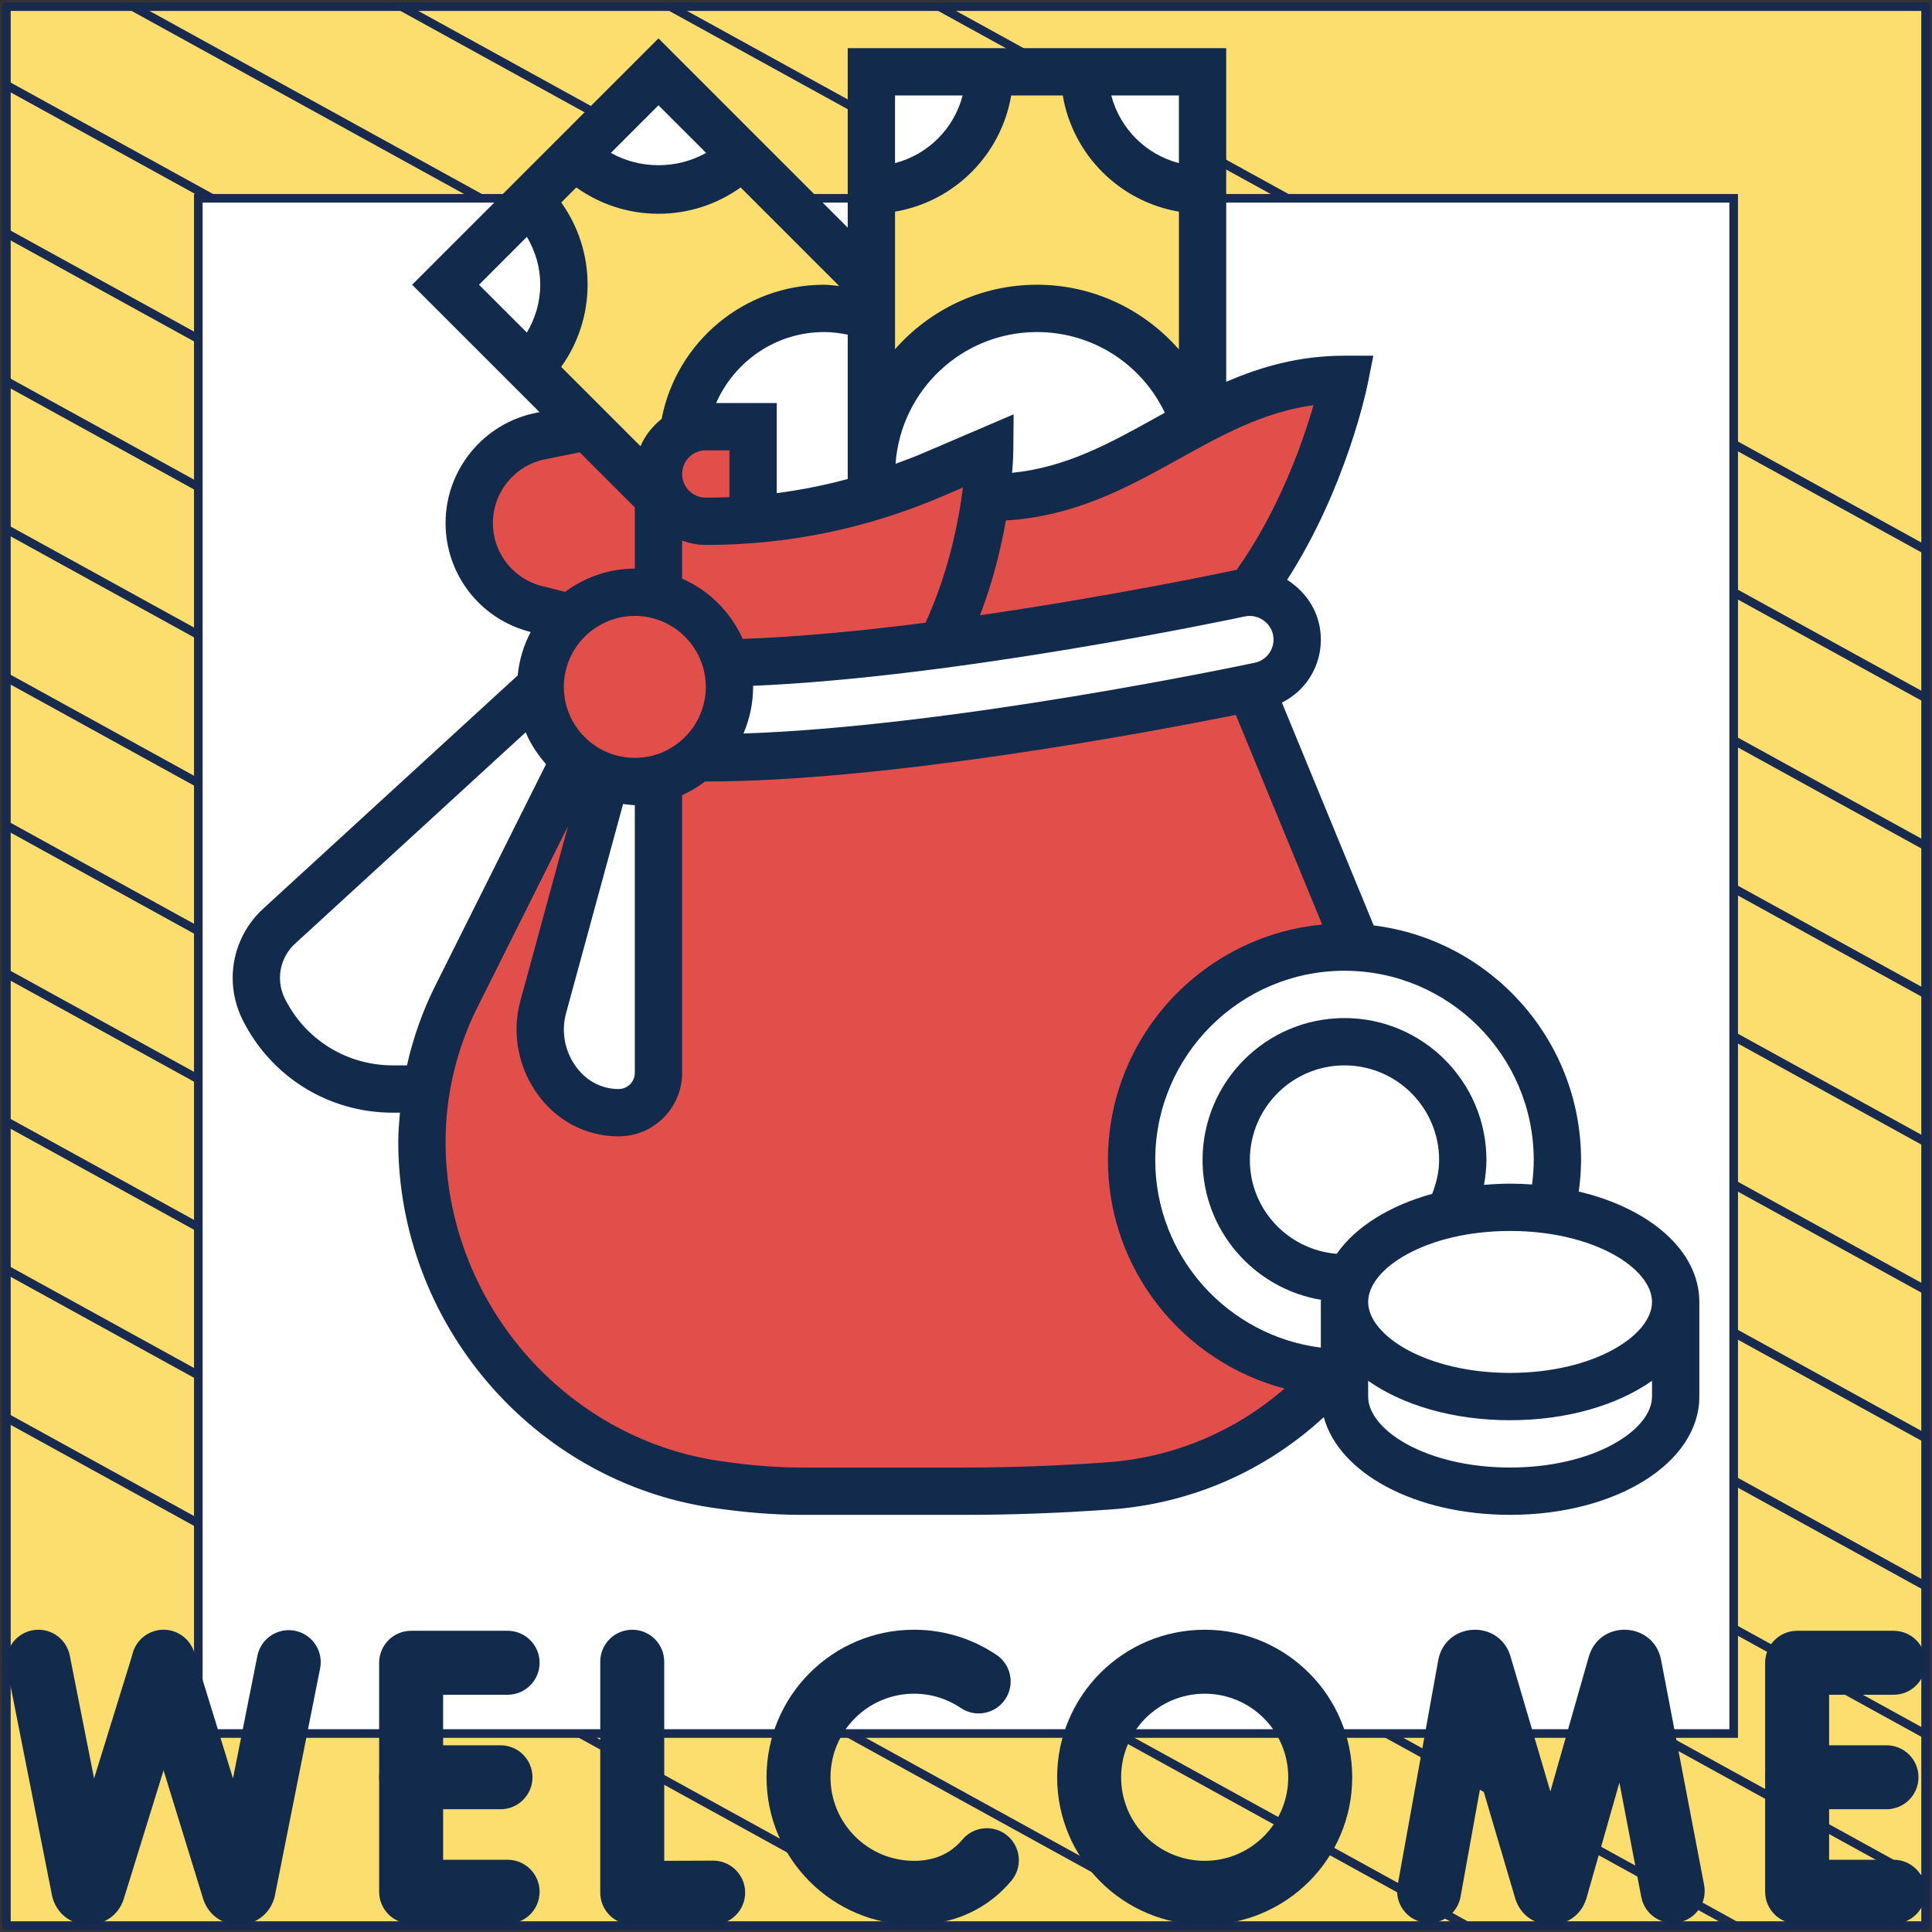
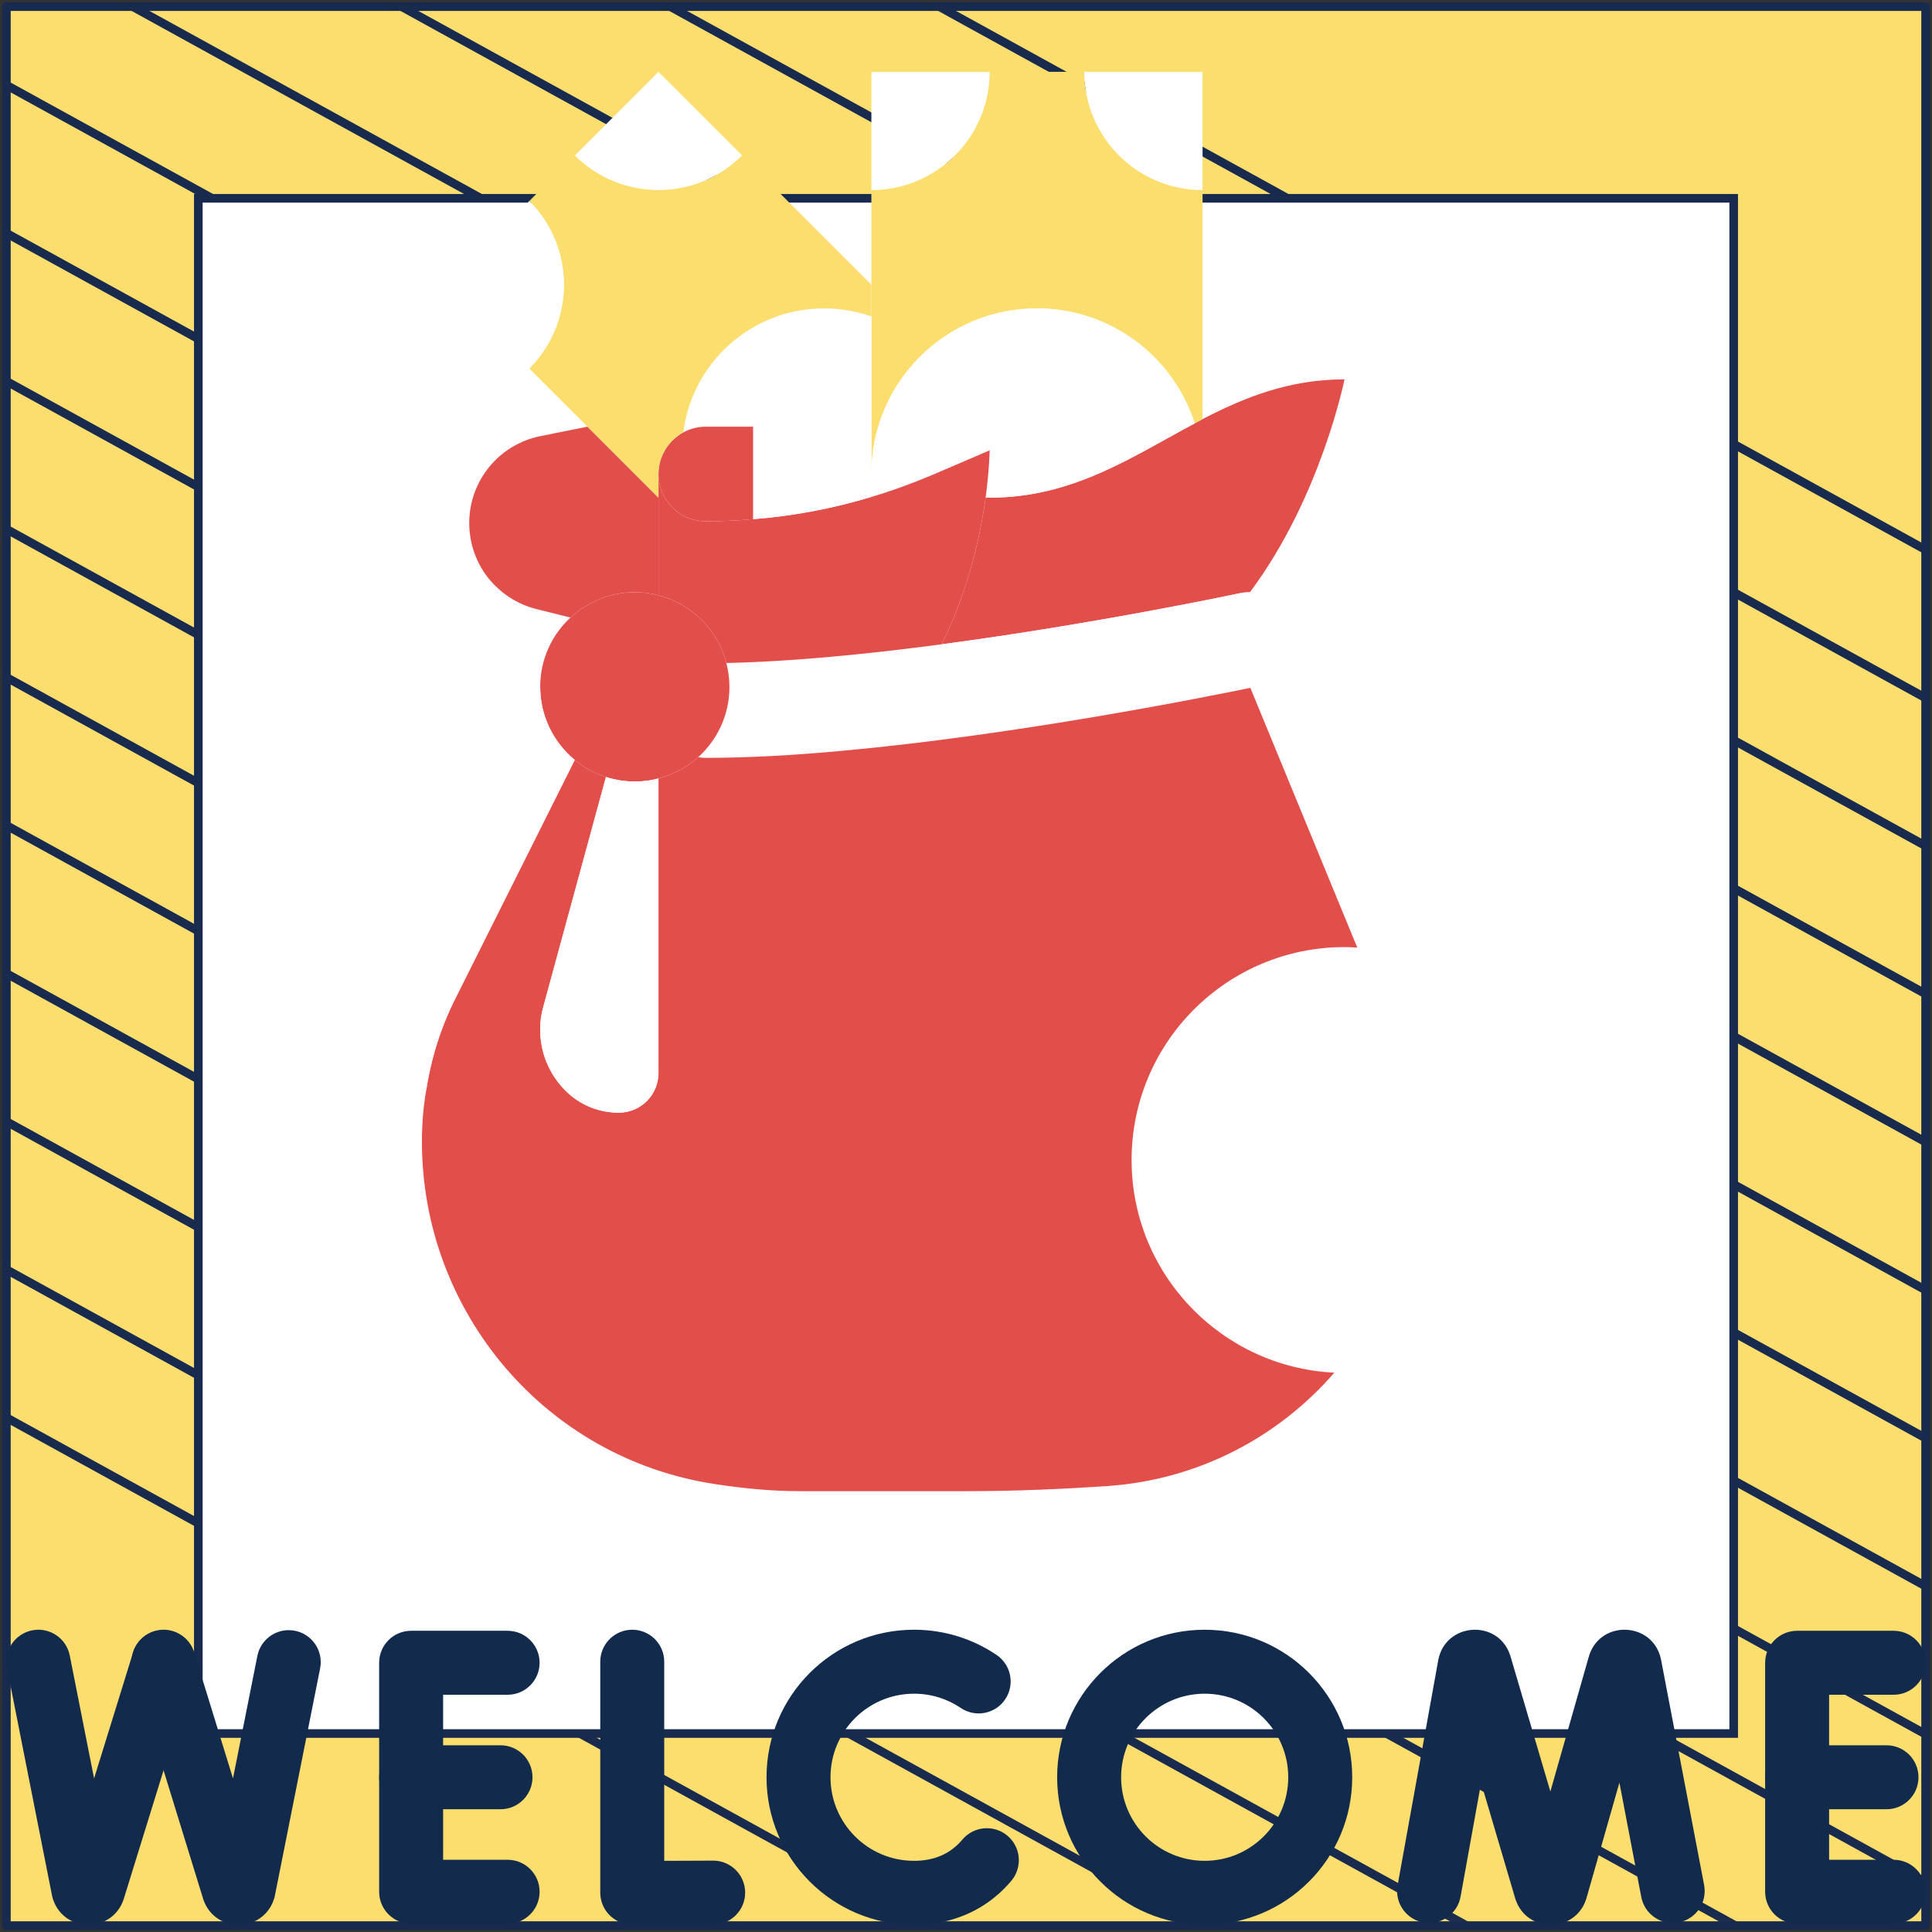
<svg xmlns="http://www.w3.org/2000/svg" width="302" height="302" viewBox="0 0 302 302" fill="none">
  <rect x="0" y="0" width="302" height="302" fill="#333333" stroke="none" />
  <path d="M301 1.038H1V301H301V1.038Z" fill="#FCDE6F" stroke="#182A4D" stroke-width="1.346" stroke-linejoin="round" />
  <mask id="mask0_416_73265" style="mask-type:luminance" maskUnits="userSpaceOnUse" x="1" y="1" width="300" height="300">
    <path d="M301 1H1V300.962H301V1Z" fill="white" />
  </mask>
  <g mask="url(#mask0_416_73265)">
    <path d="M-285.023 64.085L219.795 342.085" stroke="#182A4D" stroke-width="1.346" stroke-miterlimit="10" />
    <path d="M-263.954 52.544L240.932 330.581" stroke="#182A4D" stroke-width="1.346" stroke-miterlimit="10" />
    <path d="M-242.819 41.04L261.999 319.04" stroke="#182A4D" stroke-width="1.346" stroke-miterlimit="10" />
    <path d="M-221.682 29.536L283.136 307.536" stroke="#182A4D" stroke-width="1.346" stroke-miterlimit="10" />
    <path d="M-200.545 18.032L304.272 296.032" stroke="#182A4D" stroke-width="1.346" stroke-miterlimit="10" />
    <path d="M-179.41 6.528L325.409 284.528" stroke="#182A4D" stroke-width="1.346" stroke-miterlimit="10" />
    <path d="M-158.273 -5.014L346.545 273.024" stroke="#182A4D" stroke-width="1.346" stroke-miterlimit="10" />
    <path d="M-137.205 -16.517L367.613 261.483" stroke="#182A4D" stroke-width="1.346" stroke-miterlimit="10" />
    <path d="M-116.069 -28.021L388.749 249.979" stroke="#182A4D" stroke-width="1.346" stroke-miterlimit="10" />
    <path d="M-94.932 -39.525L409.886 238.475" stroke="#182A4D" stroke-width="1.346" stroke-miterlimit="10" />
    <path d="M-73.796 -51.029L431.023 226.971" stroke="#182A4D" stroke-width="1.346" stroke-miterlimit="10" />
    <path d="M-52.659 -62.533L452.159 215.467" stroke="#182A4D" stroke-width="1.346" stroke-miterlimit="10" />
    <path d="M-31.591 -74.075L473.227 203.963" stroke="#182A4D" stroke-width="1.346" stroke-miterlimit="10" />
    <path d="M-10.454 -85.579L494.363 192.422" stroke="#182A4D" stroke-width="1.346" stroke-miterlimit="10" />
  </g>
  <path d="M271 31H31V270.975H271V31Z" fill="white" stroke="#182A4D" stroke-width="1.346" stroke-miterlimit="10" />
  <path fill-rule="evenodd" clip-rule="evenodd" d="M242.345 280.036L248.358 258.943C248.374 258.885 248.392 258.828 248.41 258.77C250.254 253.092 258.449 253.541 259.641 259.407C259.645 259.426 259.649 259.445 259.652 259.464L266.378 294.653C266.896 297.365 265.118 299.984 262.405 300.503C259.693 301.021 257.074 299.243 256.555 296.53L253.138 278.65L247.998 296.681C247.981 296.739 247.964 296.796 247.945 296.854C246.215 302.185 238.685 302.224 236.9 296.909C236.881 296.851 236.862 296.792 236.845 296.732L231.52 278.684L228.308 296.48C227.817 299.197 225.217 301.003 222.499 300.512C219.782 300.022 217.976 297.421 218.467 294.703L224.816 259.526C224.819 259.507 224.823 259.488 224.827 259.469C225.957 253.601 234.146 253.045 236.051 258.716C236.071 258.775 236.09 258.834 236.107 258.894L242.345 280.036Z" fill="#122B4D" />
  <path fill-rule="evenodd" clip-rule="evenodd" d="M103.829 290.872C104.309 290.872 104.8 290.87 105.29 290.869C106.842 290.865 108.382 290.858 109.535 290.853C110.111 290.85 110.591 290.848 110.926 290.846L111.45 290.843C111.45 290.843 111.451 290.843 111.479 295.843L111.45 290.843C114.212 290.828 116.463 293.054 116.479 295.815C116.494 298.576 114.268 300.828 111.507 300.843L111.479 295.867C111.507 300.843 111.507 300.843 111.507 300.843L110.978 300.846C110.641 300.848 110.16 300.85 109.582 300.853C108.425 300.858 106.878 300.865 105.318 300.869C103.759 300.873 102.179 300.875 100.961 300.872C100.354 300.871 99.823 300.868 99.424 300.863C99.228 300.86 99.044 300.857 98.89 300.852C98.816 300.85 98.724 300.847 98.63 300.842C98.584 300.839 98.515 300.835 98.435 300.828C98.383 300.824 98.202 300.809 97.98 300.77C95.581 300.357 93.829 298.277 93.829 295.843V259.75C93.829 256.989 96.068 254.75 98.829 254.75C101.591 254.75 103.829 256.989 103.829 259.75V290.872ZM99.084 290.852C99.082 290.853 99.106 290.854 99.163 290.856C99.116 290.853 99.087 290.852 99.084 290.852Z" fill="#122B4D" />
  <path fill-rule="evenodd" clip-rule="evenodd" d="M59.266 295.709C59.266 298.47 61.504 300.709 64.266 300.709H79.347C82.109 300.709 84.347 298.47 84.347 295.709C84.347 292.947 82.109 290.709 79.347 290.709H69.266V264.915H79.347C82.109 264.915 84.347 262.676 84.347 259.915C84.347 257.154 82.109 254.915 79.347 254.915H64.266C61.504 254.915 59.266 257.154 59.266 259.915V295.709Z" fill="#122B4D" />
  <path fill-rule="evenodd" clip-rule="evenodd" d="M59.266 277.812C59.266 280.573 61.504 282.812 64.266 282.812H78.236C80.997 282.812 83.236 280.573 83.236 277.812C83.236 275.05 80.997 272.812 78.236 272.812H64.266C61.504 272.812 59.266 275.05 59.266 277.812Z" fill="#122B4D" />
  <path fill-rule="evenodd" clip-rule="evenodd" d="M275.918 295.709C275.918 298.47 278.157 300.709 280.918 300.709H296C298.761 300.709 301 298.47 301 295.709C301 292.947 298.761 290.709 296 290.709H285.918V264.915H296C298.761 264.915 301 262.676 301 259.915C301 257.154 298.761 254.915 296 254.915H280.918C278.157 254.915 275.918 257.154 275.918 259.915V295.709Z" fill="#122B4D" />
  <path fill-rule="evenodd" clip-rule="evenodd" d="M275.918 277.812C275.918 280.573 278.157 282.812 280.918 282.812H294.888C297.65 282.812 299.888 280.573 299.888 277.812C299.888 275.05 297.65 272.812 294.888 272.812H280.918C278.157 272.812 275.918 275.05 275.918 277.812Z" fill="#122B4D" />
  <path fill-rule="evenodd" clip-rule="evenodd" d="M142.883 290.874C135.669 290.874 129.82 285.026 129.82 277.812C129.82 270.598 135.669 264.75 142.883 264.75C145.594 264.75 148.099 265.571 150.182 266.978C152.471 268.524 155.579 267.922 157.124 265.634C158.67 263.345 158.068 260.237 155.779 258.692C152.096 256.204 147.652 254.75 142.883 254.75C130.146 254.75 119.82 265.075 119.82 277.812C119.82 290.549 130.146 300.874 142.883 300.874C148.101 300.874 152.633 299.128 156.121 296.021L156.121 296.021C156.829 295.39 157.486 294.71 158.093 293.986C159.867 291.87 159.589 288.716 157.472 286.943C155.356 285.169 152.202 285.447 150.429 287.563C150.128 287.922 149.808 288.252 149.469 288.554M142.883 290.874C145.766 290.874 147.899 289.953 149.469 288.554Z" fill="#122B4D" />
  <path fill-rule="evenodd" clip-rule="evenodd" d="M14.706 277.997L20.791 258.338C21.608 255.7 24.408 254.224 27.046 255.04C29.684 255.857 31.16 258.657 30.344 261.295L19.355 296.799C19.341 296.842 19.327 296.885 19.313 296.927C17.539 302.153 10.173 302.197 8.327 297.007C8.245 296.777 8.18 296.541 8.133 296.302L1.095 260.72C0.559 258.011 2.321 255.381 5.03 254.845C7.739 254.309 10.369 256.071 10.905 258.78L14.706 277.997Z" fill="#122B4D" />
  <path fill-rule="evenodd" clip-rule="evenodd" d="M36.419 277.994L40.231 258.841C40.77 256.133 43.403 254.374 46.111 254.913C48.819 255.452 50.578 258.085 50.039 260.793L42.973 296.296C42.93 296.51 42.874 296.721 42.803 296.927C41.03 302.153 33.663 302.197 31.817 297.007C31.794 296.94 31.771 296.872 31.75 296.804L20.789 261.222C19.976 258.583 21.456 255.785 24.096 254.972C26.735 254.159 29.533 255.639 30.346 258.278L36.419 277.994Z" fill="#122B4D" />
  <path fill-rule="evenodd" clip-rule="evenodd" d="M165.248 277.812C165.248 290.549 175.573 300.873 188.309 300.873C201.046 300.873 211.371 290.549 211.371 277.812C211.371 265.075 201.046 254.751 188.309 254.751C175.573 254.751 165.248 265.075 165.248 277.812ZM188.309 290.873C181.096 290.873 175.248 285.026 175.248 277.812C175.248 270.598 181.096 264.751 188.309 264.751C195.523 264.751 201.371 270.598 201.371 277.812C201.371 285.026 195.523 290.873 188.309 290.873Z" fill="#122B4D" />
  <path d="M102.929 77.788V93.06C101.746 92.727 100.526 92.579 99.231 92.579C95.349 92.579 91.836 94.095 89.174 96.536L83.849 95.205C80.743 94.428 78.154 92.653 76.268 90.287C74.419 87.92 73.347 84.925 73.347 81.745C73.347 75.163 78.006 69.468 84.477 68.174L91.836 66.695L102.929 77.788Z" fill="#E24F4B" />
  <path d="M261.933 203.512V218.303C261.933 226.475 250.359 233.094 236.048 233.094C221.738 233.094 210.164 226.475 210.164 218.303V214.605V203.512C210.164 211.684 221.738 218.303 236.048 218.303C250.359 218.303 261.933 211.684 261.933 203.512Z" fill="white" />
  <path d="M242.519 189.202C253.687 190.829 261.933 196.597 261.933 203.512C261.933 211.684 250.359 218.303 236.048 218.303C221.738 218.303 210.164 211.684 210.164 203.512C210.164 202.218 210.46 200.997 211.015 199.814C213.085 195.192 218.965 191.457 226.619 189.756C229.54 189.091 232.72 188.721 236.048 188.721C238.304 188.721 240.449 188.869 242.519 189.202Z" fill="white" />
  <path d="M243.444 181.325C243.444 184.025 243.111 186.65 242.519 189.202C240.449 188.869 238.304 188.721 236.048 188.721C232.72 188.721 229.54 189.091 226.619 189.756V189.719C227.913 187.205 228.653 184.357 228.653 181.325C228.653 171.12 220.37 162.837 210.164 162.837C199.958 162.837 191.675 171.12 191.675 181.325C191.675 191.531 199.958 199.814 210.164 199.814H210.978H211.015C210.46 200.997 210.164 202.218 210.164 203.512V214.605C209.646 214.605 209.092 214.605 208.574 214.568C190.936 213.718 176.884 199.149 176.884 181.325C176.884 162.947 191.786 148.046 210.164 148.046C210.83 148.046 211.495 148.083 212.161 148.119C229.614 149.155 243.444 163.613 243.444 181.325Z" fill="white" />
  <path d="M228.653 181.325C228.653 184.357 227.913 187.205 226.619 189.719V189.756C218.965 191.457 213.085 195.192 211.015 199.814H210.978C210.719 199.814 210.423 199.814 210.164 199.814C199.958 199.814 191.675 191.531 191.675 181.325C191.675 171.12 199.958 162.837 210.164 162.837C220.37 162.837 228.653 171.12 228.653 181.325Z" fill="white" />
  <path d="M210.164 59.299C210.164 59.299 206.466 77.788 195.373 92.579C194.855 92.579 194.338 92.616 193.82 92.727C193.487 92.801 171.412 97.497 147.191 100.714C151.37 92.32 153.256 83.705 154.069 77.788H154.698C167.714 77.788 176.884 71.428 186.757 66.177L187.978 65.512C194.56 62.11 201.511 59.299 210.164 59.299Z" fill="#E24F4B" />
  <path d="M202.621 98.422C203.027 100.345 202.658 102.341 201.585 104.005C200.513 105.669 198.849 106.779 196.926 107.222C196.741 107.259 196.26 107.37 195.447 107.518C188.458 108.96 158.913 114.877 131.698 117.354C124.228 118.057 116.944 118.464 110.325 118.464C109.918 118.464 109.511 118.427 109.141 118.353C112.137 115.653 114.022 111.734 114.022 107.37C114.022 106.076 113.838 104.819 113.542 103.636C123.895 103.414 135.765 102.23 147.191 100.714C171.412 97.497 193.487 92.801 193.82 92.727C194.338 92.616 194.855 92.579 195.373 92.579C198.849 92.579 201.881 95.02 202.621 98.422Z" fill="white" />
  <path d="M187.977 29.717V65.512C187.571 65.734 187.164 65.955 186.757 66.177C183.392 55.75 173.63 48.206 162.093 48.206C147.783 48.206 136.209 59.78 136.209 74.091V49.463V44.508V29.717C146.415 29.717 154.698 21.434 154.698 11.229H169.489C169.489 21.434 177.772 29.717 187.977 29.717Z" fill="#FCDE6F" />
  <path d="M187.978 11.229V29.717C177.772 29.717 169.489 21.434 169.489 11.229H187.978Z" fill="white" />
-   <path d="M186.757 66.177C176.884 71.428 167.714 77.788 154.698 77.788H154.069C154.661 73.314 154.698 70.393 154.698 70.393L145.823 74.201C142.68 75.533 139.463 76.716 136.209 77.677V74.091C136.209 59.78 147.783 48.206 162.093 48.206C173.63 48.206 183.392 55.75 186.757 66.177Z" fill="white" />
+   <path d="M186.757 66.177C176.884 71.428 167.714 77.788 154.698 77.788H154.069C154.661 73.314 154.698 70.393 154.698 70.393C142.68 75.533 139.463 76.716 136.209 77.677V74.091C136.209 59.78 147.783 48.206 162.093 48.206C173.63 48.206 183.392 55.75 186.757 66.177Z" fill="white" />
  <path d="M136.209 11.229H154.698C154.698 21.434 146.415 29.717 136.209 29.717V11.229Z" fill="white" />
  <path d="M117.72 81.153C124.006 80.672 130.182 79.489 136.209 77.677C139.463 76.716 142.68 75.533 145.823 74.201L154.698 70.393C154.698 70.393 154.661 73.314 154.069 77.788C153.256 83.705 151.37 92.32 147.191 100.714C135.765 102.23 123.895 103.414 113.542 103.636C112.211 98.459 108.106 94.391 102.929 93.06V77.788V74.091C102.929 76.124 103.743 77.973 105.111 79.304C106.442 80.672 108.291 81.486 110.325 81.486C112.802 81.486 115.28 81.375 117.72 81.153Z" fill="#E24F4B" />
  <path d="M136.209 74.091V77.677C130.182 79.489 124.006 80.672 117.72 81.153V66.695H110.325C109.067 66.695 107.847 67.028 106.812 67.582C108.18 56.674 117.498 48.206 128.813 48.206C131.402 48.206 133.879 48.65 136.209 49.463V74.091Z" fill="white" />
  <path d="M210.164 148.045C210.83 148.045 211.495 148.082 212.161 148.119L195.447 107.518C188.458 108.96 158.913 114.877 131.698 117.354C124.228 118.057 116.944 118.463 110.325 118.463C109.918 118.463 109.511 118.426 109.141 118.352C107.403 119.906 105.259 121.089 102.929 121.68V167.718C102.929 171.156 100.156 173.93 96.717 173.93C93.574 173.93 90.616 172.709 88.397 170.491C85.846 167.939 84.44 164.537 84.44 160.951C84.44 159.73 84.588 158.547 84.921 157.401L94.72 121.459C92.908 120.867 91.281 119.979 89.839 118.796L71.276 155.885C68.984 160.396 67.431 165.24 66.654 170.232C66.174 172.931 65.952 175.668 65.952 178.441C65.952 191.79 70.796 204.177 78.968 213.755C87.103 223.295 98.566 229.988 111.767 231.984C116.278 232.687 120.789 233.094 125.116 233.094H147.302H151C158.691 233.094 166.198 232.761 173.297 232.28C187.46 231.245 199.884 224.589 208.574 214.568C190.936 213.718 176.884 199.148 176.884 181.325C176.884 162.947 191.786 148.045 210.164 148.045Z" fill="#E24F4B" />
  <path d="M117.72 66.695V81.153C115.28 81.375 112.802 81.486 110.325 81.486C108.291 81.486 106.442 80.672 105.111 79.304C103.743 77.973 102.929 76.124 102.929 74.091C102.929 71.28 104.519 68.84 106.812 67.582C107.847 67.028 109.067 66.695 110.325 66.695H117.72Z" fill="#E24F4B" />
  <path d="M102.929 11.229L116.019 24.319C108.772 31.529 97.087 31.529 89.839 24.319L102.929 11.229Z" fill="white" />
  <path d="M116.019 24.319C108.772 31.529 97.087 31.529 89.839 24.319L82.739 31.418C89.95 38.666 89.95 50.351 82.739 57.598L91.836 66.695L102.929 77.788V74.09C102.929 71.28 104.519 68.84 106.812 67.582C108.18 56.674 117.498 48.206 128.813 48.206C131.402 48.206 133.879 48.65 136.209 49.463V44.508L116.019 24.319Z" fill="#FCDE6F" />
  <path d="M69.649 44.508L82.739 31.419C89.95 38.666 89.95 50.351 82.739 57.599L69.649 44.508Z" fill="white" />
  <path d="M113.542 103.636C113.838 104.819 114.022 106.076 114.022 107.37C114.022 111.734 112.137 115.653 109.141 118.353C107.403 119.906 105.259 121.089 102.929 121.681C101.746 122.013 100.526 122.161 99.231 122.161C97.678 122.161 96.162 121.902 94.72 121.459C92.908 120.867 91.281 119.98 89.839 118.796C86.548 116.06 84.44 111.955 84.44 107.37C84.44 103.081 86.252 99.235 89.174 96.536C91.836 94.095 95.349 92.579 99.231 92.579C100.526 92.579 101.746 92.727 102.929 93.06C108.106 94.391 112.211 98.459 113.542 103.636Z" fill="#E24F4B" />
  <path d="M102.929 121.68V167.718C102.929 171.156 100.156 173.93 96.717 173.93C93.574 173.93 90.616 172.71 88.397 170.491C85.846 167.939 84.44 164.537 84.44 160.951C84.44 159.73 84.588 158.547 84.921 157.401L94.72 121.459C96.162 121.902 97.678 122.161 99.231 122.161C100.526 122.161 101.746 122.013 102.929 121.68Z" fill="white" />
  <path d="M89.839 118.796L71.276 155.885C68.984 160.396 67.431 165.24 66.654 170.232H66.617H61.403C57.151 170.232 53.046 169.012 49.534 166.867C46.058 164.685 43.136 161.579 41.214 157.734C40.474 156.218 40.067 154.554 40.067 152.853C40.067 149.783 41.361 146.862 43.617 144.792L84.44 107.37C84.44 111.955 86.548 116.06 89.839 118.796Z" fill="white" />
-   <path d="M246.787 186.254C247.005 184.624 247.142 182.978 247.142 181.325C247.142 162.485 232.968 146.921 214.727 144.658L200.383 109.826C202.114 108.949 203.608 107.67 204.688 105.998C206.296 103.51 206.84 100.54 206.215 97.641C205.575 94.661 203.671 92.191 201.193 90.642C210.427 76.317 213.644 60.742 213.788 60.024L214.675 55.602H210.164C203.101 55.602 197.141 57.317 191.675 59.684V7.531H132.511V35.582L102.929 6L64.421 44.508L84.337 64.424L83.764 64.539C75.584 66.174 69.649 73.414 69.649 81.756C69.649 89.828 75.118 96.832 82.954 98.791C81.859 100.859 81.164 103.14 80.924 105.577L41.114 142.066C38.1 144.832 36.37 148.763 36.37 152.86C36.37 155.116 36.906 157.379 37.915 159.409C42.397 168.365 51.397 173.93 61.414 173.93H62.516C62.391 175.431 62.254 176.932 62.254 178.441C62.254 206.855 83.298 231.448 111.212 235.66C116.215 236.407 120.889 236.792 125.116 236.792H151C158.214 236.792 165.806 236.511 173.564 235.956C186.136 235.061 197.762 229.973 206.928 221.52C209.299 230.298 221.224 236.792 236.048 236.792C252.636 236.792 265.63 228.671 265.63 218.303V203.512C265.63 195.528 257.909 188.891 246.787 186.254ZM258.235 203.512C258.235 208.759 249.124 214.605 236.048 214.605C222.973 214.605 213.862 208.759 213.862 203.512C213.862 198.265 222.973 192.419 236.048 192.419C249.124 192.419 258.235 198.265 258.235 203.512ZM223.872 186.617C217.175 188.462 211.865 191.794 208.947 195.991C201.367 195.366 195.373 189.068 195.373 181.325C195.373 173.168 202.007 166.534 210.164 166.534C218.321 166.534 224.955 173.168 224.955 181.325C224.955 183.174 224.526 184.931 223.872 186.617ZM239.746 181.325C239.746 182.608 239.646 183.884 239.484 185.153C238.356 185.071 237.213 185.023 236.048 185.023C234.658 185.023 233.305 185.101 231.97 185.212C232.195 183.929 232.351 182.631 232.351 181.325C232.351 169.089 222.4 159.139 210.164 159.139C197.928 159.139 187.978 169.089 187.978 181.325C187.978 192.308 196.002 201.423 206.492 203.183C206.488 203.294 206.466 203.401 206.466 203.512V210.652C191.897 208.822 180.582 196.383 180.582 181.325C180.582 165.015 193.853 151.743 210.164 151.743C226.475 151.743 239.746 165.015 239.746 181.325ZM99.231 125.859V167.707C99.231 169.097 98.096 170.232 96.706 170.232C94.554 170.232 92.527 169.393 91.004 167.869C89.181 166.046 88.138 163.524 88.138 160.943C88.138 160.074 88.253 159.205 88.486 158.366L97.401 125.674C98.011 125.733 98.606 125.859 99.231 125.859ZM99.231 118.464C93.115 118.464 88.138 113.486 88.138 107.37C88.138 101.254 93.115 96.277 99.231 96.277C105.347 96.277 110.325 101.254 110.325 107.37C110.325 113.486 105.347 118.464 99.231 118.464ZM158.063 14.926H166.127C167.692 24.197 175.013 31.515 184.283 33.082V54.622C178.792 48.358 170.838 44.508 162.093 44.508C153.256 44.508 145.331 48.424 139.907 54.589V33.082C149.177 31.515 156.495 24.197 158.063 14.926ZM144.351 70.803C142.909 71.421 141.449 71.964 139.988 72.5C140.809 61.008 150.397 51.904 162.093 51.904C170.757 51.904 178.434 56.877 182.08 64.517C181.599 64.783 181.114 65.046 180.637 65.312C173.475 69.291 166.66 73.066 158.207 73.909C158.373 71.876 158.395 70.6 158.395 70.422L158.444 64.765L144.351 70.803ZM132.511 74.882C128.862 75.854 125.164 76.601 121.418 77.082V62.997H111.944C114.829 56.441 121.329 51.904 128.813 51.904C130.067 51.904 131.298 52.067 132.511 52.314V74.882ZM110.325 70.393H114.022V77.711C112.795 77.762 111.56 77.788 110.325 77.788C108.283 77.788 106.627 76.128 106.627 74.091C106.627 72.053 108.283 70.393 110.325 70.393ZM128.813 44.508C116.367 44.508 105.747 53.416 103.421 65.475C102.005 66.614 100.84 68.056 100.119 69.749L87.72 57.351C90.386 53.62 91.847 49.175 91.847 44.497C91.847 39.823 90.394 35.386 87.731 31.655L90.087 29.3C93.814 31.962 98.255 33.415 102.929 33.415C107.603 33.415 112.044 31.962 115.771 29.3L131.18 44.708C130.392 44.638 129.612 44.508 128.813 44.508ZM106.627 84.503C107.788 84.918 109.023 85.184 110.325 85.184C123.097 85.184 135.525 82.632 147.262 77.6L150.519 76.206C149.868 81.419 148.301 89.429 144.673 97.338C134.985 98.581 125.049 99.553 116.093 99.868C114.218 95.671 110.839 92.298 106.627 90.453V84.503ZM117.702 107.204C149.687 105.869 192.7 96.765 194.596 96.358C196.571 95.941 198.568 97.249 198.989 99.198C199.196 100.167 199.015 101.154 198.479 101.983C197.936 102.826 197.129 103.38 196.157 103.591C194.134 104.02 148.966 113.557 116.211 114.659C117.177 112.418 117.72 109.959 117.72 107.37C117.72 107.311 117.705 107.259 117.702 107.204ZM193.291 89.1C193.21 89.114 193.128 89.107 193.047 89.126C191.856 89.381 174.059 93.145 153.196 96.17C155.241 90.801 156.484 85.638 157.234 81.356C167.999 80.717 176.256 76.202 184.224 71.776C191.006 68.008 197.477 64.413 205.32 63.33C203.601 69.294 199.873 79.844 193.291 89.1ZM184.28 25.495C179.107 24.149 175.058 20.099 173.712 14.926H184.28V25.495ZM150.475 14.926C149.129 20.099 145.08 24.149 139.907 25.495V14.926H150.475ZM110.373 23.901C105.824 26.467 100.038 26.467 95.489 23.901L102.929 16.457L110.373 23.901ZM82.362 37.024C83.69 39.272 84.451 41.82 84.451 44.497C84.451 47.182 83.69 49.733 82.355 51.985L74.878 44.508L82.362 37.024ZM77.045 81.756C77.045 76.927 80.484 72.737 85.217 71.79L90.619 70.711L99.231 79.319V88.882C95.142 88.882 91.396 90.257 88.33 92.513L84.744 91.614C80.21 90.483 77.045 86.426 77.045 81.756ZM63.615 166.534H61.414C54.219 166.534 47.748 162.537 44.531 156.103C44.028 155.093 43.765 153.977 43.765 152.86C43.765 150.834 44.619 148.889 46.113 147.52L82.17 114.47C82.943 116.319 84.056 117.968 85.354 119.458L67.967 154.232C66.018 158.133 64.576 162.278 63.615 166.534ZM173.035 228.583C165.454 229.123 158.04 229.396 151 229.396H125.116C121.259 229.396 116.951 229.041 112.314 228.342C87.99 224.678 69.649 203.223 69.649 178.441C69.649 171.227 71.354 164.001 74.582 157.541L88.796 129.113L81.349 156.421C80.95 157.889 80.743 159.412 80.743 160.943C80.743 165.469 82.577 169.899 85.775 173.098C88.697 176.019 92.579 177.628 96.706 177.628C102.179 177.628 106.627 173.179 106.627 167.707V124.291C107.917 123.725 109.104 122.986 110.221 122.154C110.254 122.154 110.288 122.161 110.325 122.161C138.657 122.161 179.573 114.474 193.177 111.752L206.673 144.525C187.918 146.293 173.186 162.116 173.186 181.325C173.186 198.472 184.934 212.889 200.794 217.053C193.036 223.772 183.414 227.843 173.035 228.583ZM236.048 229.396C222.973 229.396 213.862 223.55 213.862 218.303V215.837C219.242 219.63 227.111 222.001 236.048 222.001C244.986 222.001 252.855 219.63 258.235 215.837V218.303C258.235 223.55 249.124 229.396 236.048 229.396Z" fill="#122B4D" />
</svg>